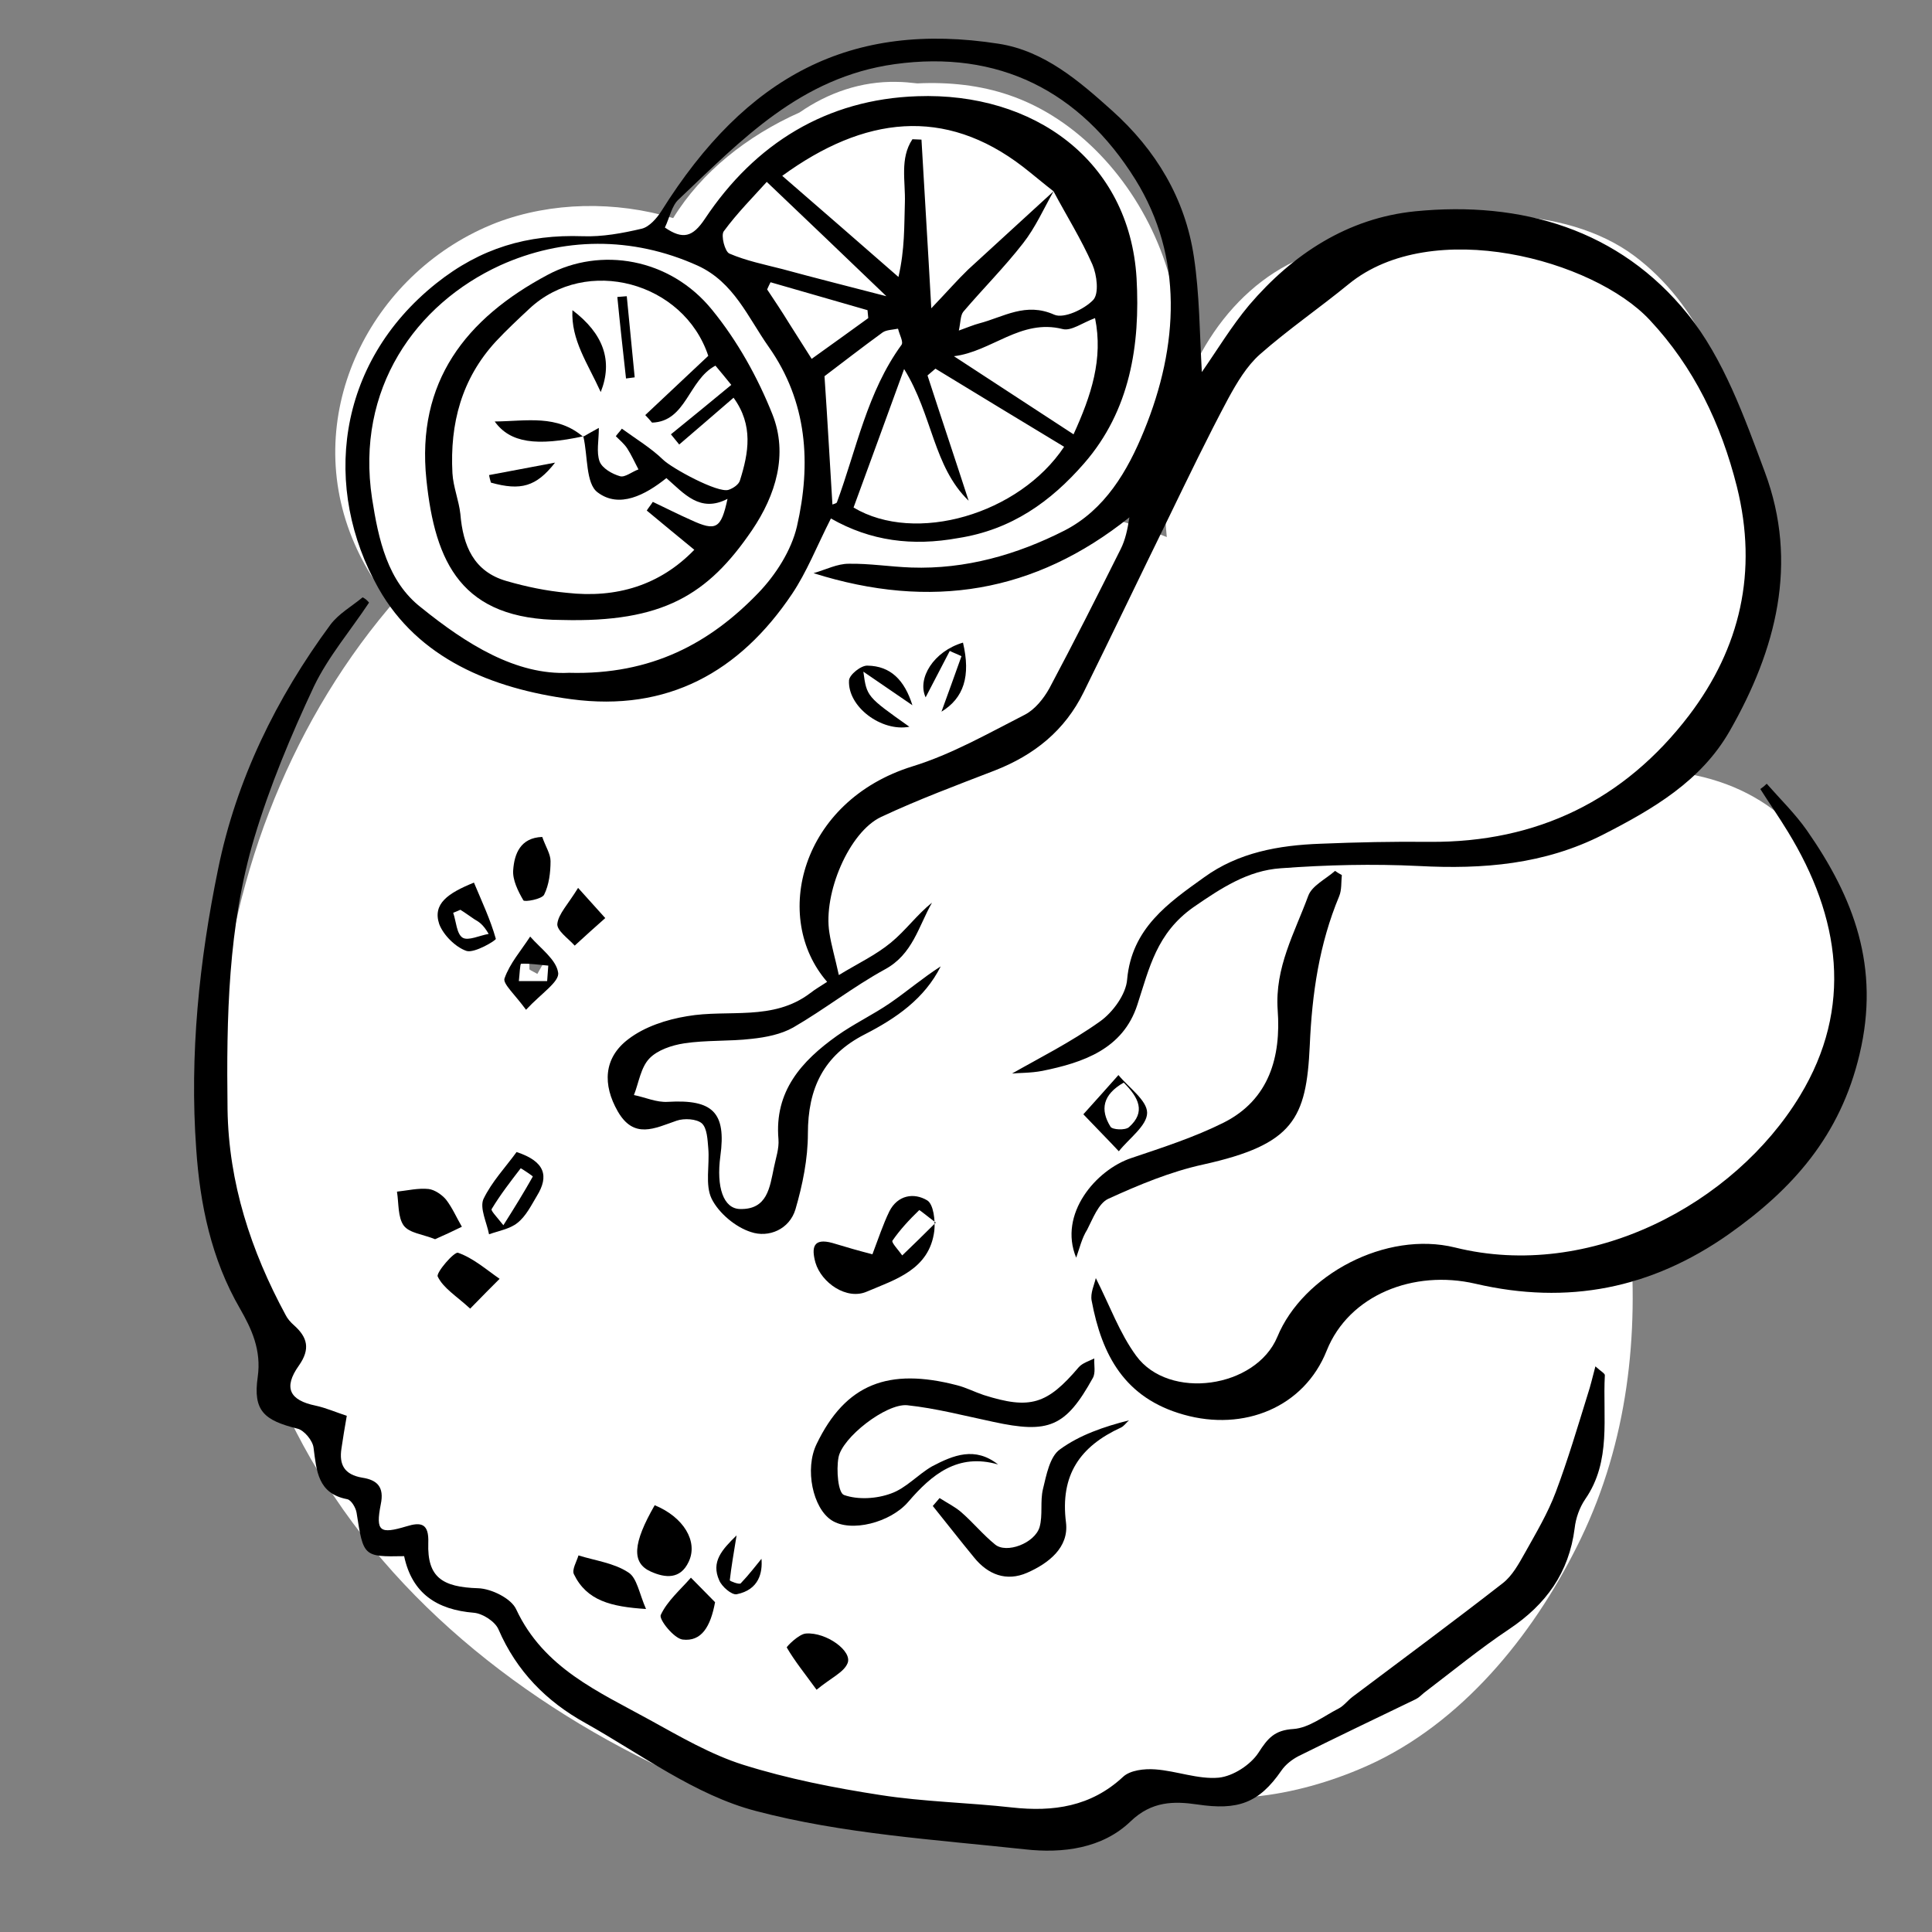
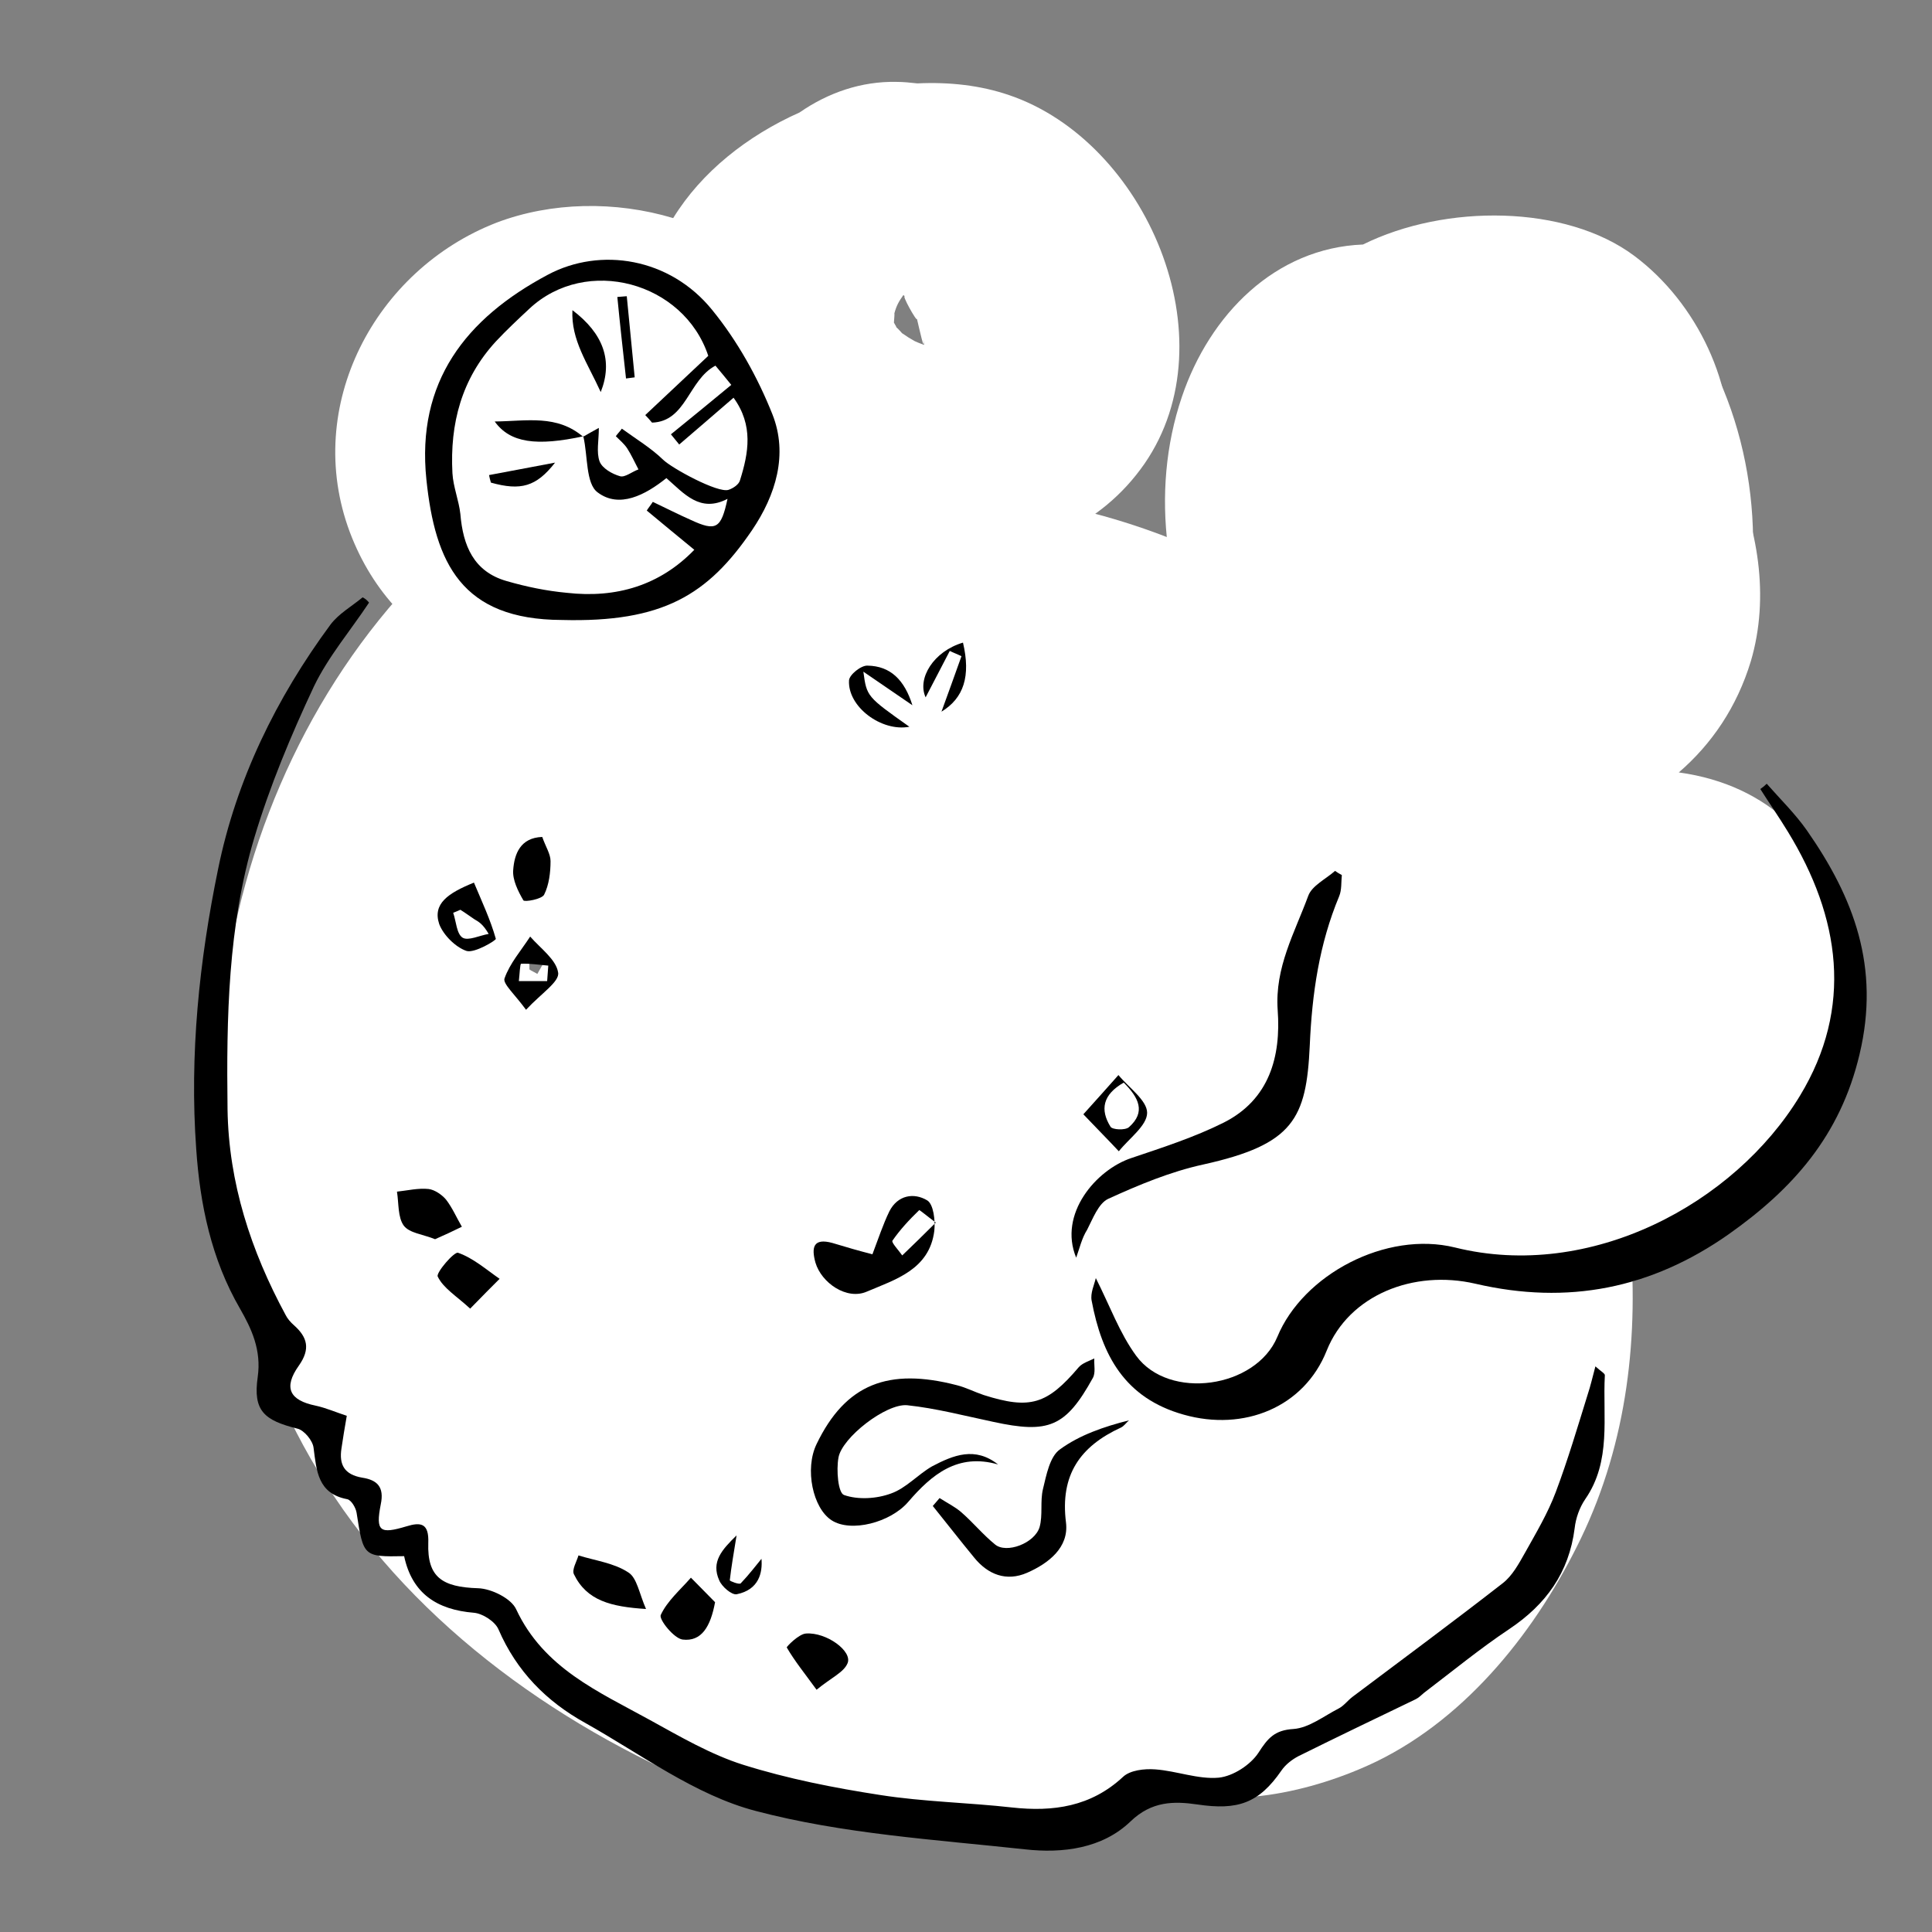
<svg xmlns="http://www.w3.org/2000/svg" id="Capa_1" x="0px" y="0px" viewBox="0 0 512 512" style="enable-background:new 0 0 512 512;" xml:space="preserve">
  <rect x="0" y="0" width="512" height="512" fill="#808080" stroke="none" />
  <style type="text/css"> .st0{fill:#FFFFFF;} </style>
  <g>
    <path class="st0" d="M409.3,245.4c-0.4-0.9-0.8-1.7-1.3-2.6c-19.2-55.7-67.4-96-126.3-108.7c-15.3-3.3-31.1-5-46.7-5 c-12.7-3.6-25.4-8.6-37.8-12c-15.1-4.1-37.6,4.9-51.2,11.1c-16.9,7.6-31.2,18.9-43.1,33.1c-54.1,64.4-61.1,165.3-14.4,235.2 c25.3,37.9,65.2,64.7,107.3,80.8c36.9,14.1,75.1,8.7,110.7-4.5c17.7,7.7,41.7,2,58.3-6c24.4-11.9,42.7-35.3,54.2-59.2 C443.5,356.7,431.9,294.4,409.3,245.4z M142.4,258.1c-0.8-0.5-1.6-0.8-2.1-1.2c0-1.2,0-2.4,0-3.6c1.7,0,3.2,0.2,4.7,0.4 C144,255.2,143.2,256.7,142.4,258.1z" />
    <path class="st0" d="M444.9,204.7c8.7-7.5,15.4-17.3,19.1-29.5c5-17,2-35.6-5.8-52.3c2.1-20.6-8.5-42.7-25.1-55.1 c-18.2-13.6-50.1-13.8-71.9-3c-23.2,0.9-40.6,18.5-48,40.4c-4.3,12.7-5.4,26.3-3.7,39.7c-2.8,4.9-5.7,9.7-9.2,14.1 c-10.3,13.2-27.5,27.1-40.4,31.9c-17,6.3-33.6,11.2-44.2,27c-12.7,18.9-4.7,44,8.8,59.5c26.7,30.5,75,16.6,88.2-18.3 c5.3-13.9,5.1-22.4,20.4-27.5c6.3-2.1,12.5-3.6,18.6-5.1c-0.8,0.9-1.5,1.8-2.1,2.8c-5.2,8.7-6.8,17.3-7.6,27.1 c-3.2,6-2.9,12.6-0.5,18.7c-0.2,5.5-1.1,10.9-4.1,15.8c-3.7,6.1-14.4,9.3-20.4,12.4c-8.6,4.4-16.6,9.4-23.2,16.5 c-6.3,6.8-9.3,18.5-3.4,26.7c10.8,15.1,24.3,23.9,43.3,19.5c15-3.5,26.6-17.8,36.2-28.7c1.1-1.3,2.2-2.4,3.2-3.5 c5.7,2.9,11.3,6.4,17.2,8.7c7.8,2.9,18.3,2.4,26.4,1.1c22.1-3.3,42.8-15.5,51.9-34c2.3-2,4.6-4.3,6.6-6.9 C502.2,268.4,493.7,211.4,444.9,204.7z M373.4,220.3c3.5,0.8,7.1,1.3,10.8,1.7c-0.9,0.6-1.9,1.2-2.8,1.8c-3.6-0.7-7.3-1.4-10.8-2.4 C371.5,221,372.4,220.7,373.4,220.3z" />
    <path class="st0" d="M267.4,25.2c-7.6-2.6-15.8-3.5-24.3-3.1c-1.8-0.2-3.7-0.4-5.5-0.4c-9.4-0.2-18.2,2.9-25.7,8.1 C198,36,185.9,45.6,178.4,57.8c-15.3-4.6-32.3-4.3-46.8,1.2C99.4,71.5,80.2,107.6,92.7,141c12.2,32.4,44.9,44.7,77.2,40 c11.6-1.7,22.7-7.5,30.7-15.9c1.8-0.7,3.6-1.5,5.3-2.4c7.8-4.4,12.9-10.5,16-17.7c10.1,3.5,21.6,4.1,32.5,2.1 c18.9-0.1,37.3-7.5,48.9-24.2C326.2,89.7,303.7,37.5,267.4,25.2z M242.4,90.4c-1.1-0.6-2.2-1.3-3.2-2c-0.2-0.1-0.3-0.3-0.5-0.5 c-0.5-0.5-0.8-0.9-1.1-1.1c-0.2-0.5-0.5-0.9-0.7-1.3c0.1-1.3,0.2-2.6,0.1-2.4c0.6-2.2,1.2-3.2,2.4-4.9c0.2,0.1,0.3,0.3,0.5,0.4 c-1.3-1,3.2,7,3.1,5.9c0.6,2.5,2.1,9.4,1.7,5.5c0.1,0.5,0.1,1,0.2,1.4C243.8,91,243,90.7,242.4,90.4z" />
    <path class="st0" d="M455.5,100.4c-1.5-3.3-7.1-0.9-5.8,2.5c19.9,53.3-47.1,86-90.4,90.8c-28.6,3.1-51.5,8.2-71.3,30.6 c-7.5,8.6-13.8,18.5-20.2,27.9c-8,11.6-17.1,29.6-33.6,12.9c-1.7-1.7-4,0.8-2.6,2.6c16.2,20,43.5,22.8,64.3,7.1 c12.5-9.4,17.5-24.5,27.5-36c13.5-15.5,38.9-9.2,56.8-7.9C452.2,236.3,480.9,157.1,455.5,100.4z" />
    <path class="st0" d="M473.1,220.9c-2-2.5-6.3,0.2-5.3,3.1c4.2,12,6.4,25.7-2.2,36.2c-6.9,8.6-16.7,16.5-25.5,23.2 c-18.5,14.1-42.3,25.6-65.7,26.9c-10.7,0.6-21.6,0.2-30.4,7.2c-9.5,7.6-12.9,18.8-18.8,29c-13.8,24.3-45.3-15.2-28-27 c1.4-0.9,0.5-3.2-1.1-2.7c-19,5-10.7,35.5-3,46.5c7.5,10.7,18.6,13.6,31,11.5c7.8-1.3,15.3-6.7,19.8-12.9c5.4-7.3,8-19.3,15.3-24.8 c6.9-5.3,20.4,0.1,27.6,2c9.6,2.5,18.5,1.8,28.1,0.5c19.6-2.6,38.7-14,53-27.2C493.6,288.7,494,247.8,473.1,220.9z" />
    <g>
-       <path d="M220.2,137.4c-3.8,7.5-6.4,14.2-10.3,20c-13.9,20.7-33,31.3-58.5,27.9c-21.1-2.8-40.6-10.8-51.1-29.4 c-14.9-26.3-11.4-59.5,15.3-80.8c11.8-9.4,24.2-13,38.8-12.5c5.2,0.2,10.6-0.8,15.7-2c2-0.5,4-2.8,5.2-4.7 c22.5-35.9,50.3-50.4,89.4-44.3c12.1,1.9,21.3,9.9,30,17.7c11.6,10.4,19.4,23.3,21.7,38.8c1.5,9.9,1.5,20,2.1,30.5 c4.1-5.9,7.9-12.2,12.5-17.7c11.6-13.6,26.2-23.1,44-24.9c28.2-2.8,54.2,4.8,72.3,27.3c9.5,11.8,15,27.3,20.4,41.8 c9,24.1,3,47.1-9.3,68.6c-7.6,13.3-20.3,20.7-33.6,27.5c-15.5,7.9-31.8,9.2-48.8,8.3c-12.2-0.6-24.4-0.3-36.6,0.6 c-8.7,0.6-15.7,5.2-23.1,10.3c-9.8,6.9-11.7,16.1-14.9,25.9c-3.8,11.7-14.3,15.3-25.2,17.5c-3.1,0.6-6.3,0.5-8,0.7 c7-4,15.6-8.3,23.3-13.8c3.4-2.4,6.9-7.2,7.2-11.1c1.2-13.6,10.9-20.3,20.4-27.1c9.1-6.6,19.8-8.5,30.8-8.9 c9.7-0.4,19.3-0.6,29-0.5c28.5,0.2,51.6-11.1,68.7-33.5c13.6-17.9,18.3-38.1,12.7-60.6c-4.2-16.7-11.4-31.7-23.1-44.2 c-14.9-16-57.7-27.6-79.8-9.5c-7.7,6.3-16,12-23.5,18.6c-3.5,3.1-6.1,7.5-8.4,11.7c-5.5,10.3-10.6,20.9-15.7,31.4 c-7.6,15.5-15,31-22.6,46.4c-5,10.2-13.1,16.7-23.6,20.8c-10.1,3.9-20.3,7.7-30.1,12.3c-8.5,4-15.4,20.3-13.7,30.7 c0.5,3.3,1.5,6.6,2.5,11.2c5.1-3.1,9.8-5.3,13.8-8.6c3.9-3.2,6.9-7.4,10.9-10.6c-3.6,6.3-5.1,13.7-12.5,17.7 c-8.4,4.6-16,10.6-24.3,15.4c-3.2,1.8-7.2,2.6-11,3c-5.9,0.7-12,0.3-17.9,1.2c-3.3,0.5-7.1,1.8-9.2,4c-2.3,2.4-2.8,6.4-4.1,9.7 c3,0.6,6,2,9,1.8c11.9-0.7,15.5,2.8,13.9,14.4c-1.1,8.2,0.8,13.9,5.2,14c7.3,0.2,7.9-5.8,9-11c0.5-2.5,1.4-5,1.2-7.5 c-1.1-12.7,6.1-20.7,15.5-27.4c4.5-3.2,9.6-5.6,14.1-8.7c4.5-3.1,8.7-6.7,13.4-9.7c-4.3,8.6-11.9,13.8-20.1,18 c-11,5.6-15.1,14.4-15.1,26.3c0,6.7-1.4,13.6-3.3,20.1c-1.6,5.3-7.1,7.6-11.8,6c-4.1-1.3-8.5-5-10.4-8.8 c-1.8-3.7-0.5-8.9-0.9-13.4c-0.2-2.3-0.3-5.3-1.7-6.6c-1.4-1.2-4.7-1.4-6.7-0.7c-5.8,2-11.3,5-15.6-2.5c-4-7-3.8-14.1,2.8-19.1 c4.3-3.3,10.1-5.2,15.6-6.1c10.9-1.9,22.7,1.4,32.6-6.1c1.4-1.1,3-2,4.5-3c-14.8-17-7-47.9,22.6-57.1c10.4-3.2,20-8.7,29.8-13.7 c2.7-1.4,5-4.3,6.5-7c6.5-12.2,12.7-24.5,18.9-36.9c1.2-2.4,1.8-5.1,2.3-8.4c-25,20-52.6,24.6-83.7,14.8c3.4-1,6.3-2.5,9.3-2.5 c5.5-0.1,11,0.8,16.6,1c14.4,0.5,28-3.4,40.6-9.8c10.7-5.5,16.7-15.7,21.1-26.5c9.2-22.5,10.4-46-2.3-66.5 c-14.7-23.6-36.4-34.4-63.8-30.6c-25,3.5-40.6,20.1-57.2,35.8c-1.9,1.7-2.4,4.8-3.7,7.5c4.8,3.3,7.4,2.5,10.6-2.3 c13.3-20,32.3-31.7,56.3-32.5c30.8-1.1,56.2,17,58.1,48.2c1,17.7-1.7,35.1-13.9,49.1c-8.8,10.1-19.2,17.6-33.4,19.8 C241.8,144.8,230.7,143.4,220.2,137.4z M279.2,50.7c-2.6,4.6-4.8,9.6-8.1,13.8c-4.9,6.3-10.6,12-15.8,18.1c-0.8,1-0.7,2.7-1.2,5 c2.5-0.9,3.9-1.5,5.4-1.9c6.5-1.7,12.3-5.7,19.9-2.3c2.5,1.1,7.9-1.4,10.3-3.9c1.6-1.7,1-6.6-0.2-9.4 C286.5,63.3,282.6,57.1,279.2,50.7c-2.7-2.1-5.4-4.4-8.1-6.5c-20.8-16-42.1-13.4-63.8,2.4c10.4,9,20.6,17.9,30.8,26.8 c1.7-7.4,1.5-13.5,1.7-19.6c0.2-5.7-1.4-11.8,2-16.9c0.8,0,1.6,0.1,2.4,0.1c0.8,14.1,1.7,28.3,2.6,44.7c4.3-4.5,6.9-7.5,9.8-10.3 C264.1,64.5,271.7,57.6,279.2,50.7z M150.8,178.3c21.9,0.6,37.4-7.9,50.2-21.2c4.6-4.8,8.7-11.2,10.2-17.6 c3.8-16.6,2.8-33-7.5-47.6c-5.5-7.8-9.2-17.1-18.8-21.5c-17.5-7.9-35.9-7.5-52.3-0.1c-22.5,10.3-38.4,32.8-34,61.8 c1.7,10.9,4.1,22,13,28.9C123.6,170.7,136.8,179,150.8,178.3z M239.6,97.8c-4.7,13-9.1,24.9-13.4,36.7 c16.4,9.8,43.9,1.8,55.8-16.1c-11.4-6.9-22.8-13.8-34.1-20.7c-0.7,0.6-1.4,1.2-2.1,1.8c3.6,11.1,7.3,22.1,10.9,33.2 C247.3,123.6,247.2,110.1,239.6,97.8z M252.8,94.4c10.9,7.1,21.1,13.8,31.7,20.7c4.7-10.3,7.9-20,5.7-30.8 c-3.3,1.2-6.3,3.5-8.6,2.9C270.5,84.4,262.8,93.2,252.8,94.4z M234.9,78.5C224,68,214,58.5,203.2,48.2c-3.5,3.9-7.8,8.2-11.4,13.1 c-0.8,1.1,0.3,5.4,1.5,5.9c4.4,1.9,9.3,2.9,14,4.1C216.1,73.7,224.9,75.9,234.9,78.5z M220.6,133.7c0.5-0.2,1.1-0.3,1.2-0.6 c5.2-14.1,8-29.2,17.1-41.7c0.6-0.8-0.6-2.8-0.9-4.3c-1.4,0.3-3.1,0.3-4.1,1c-5.5,4-10.9,8.2-15.4,11.6 C219.3,111.3,219.9,122.5,220.6,133.7z M230.1,84.3c-0.1-0.7-0.1-1.4-0.2-2.1c-8.6-2.5-17.1-4.9-25.7-7.4 c-0.3,0.6-0.6,1.2-0.9,1.9c2,3,4,6,5.9,9.1c1.9,3,3.8,6,5.9,9.3C220.7,91.1,225.4,87.7,230.1,84.3z" />
      <path d="M97.8,159.7c-4.9,7.4-10.8,14.3-14.6,22.2c-6.1,13-11.7,26.4-15.8,40.1c-7,23.4-7.4,47.7-7.1,72 c0.3,19.5,6.2,37.5,15.4,54.5c0.5,1,1.3,1.9,2.2,2.7c3.6,3.2,4.4,6.3,1.3,10.7c-4.2,5.9-2.4,9.2,4.4,10.6c2.8,0.6,5.5,1.8,8.3,2.7 c-0.6,3.3-1,6-1.4,8.6c-0.7,4.4,0.8,7,5.5,7.8c3.9,0.6,5.9,2.4,4.9,7.1c-1.4,7.2-0.2,7.9,6.8,5.8c3.9-1.2,6-0.8,5.8,4.4 c-0.3,9.1,3.7,11.7,13.2,12c3.5,0.1,8.8,2.7,10.1,5.6c7.3,15.6,21.8,21.8,35.4,29.3c8,4.4,16.2,9.2,24.8,11.9 c11.8,3.7,24,6.1,36.3,8c11.5,1.8,23.3,2,34.9,3.3c10.9,1.2,20.9-0.2,29.4-8.1c1.9-1.8,5.7-2.2,8.5-2c5.7,0.4,11.4,2.7,16.9,2.2 c3.8-0.4,8.4-3.4,10.5-6.6c2.5-3.9,4.3-6,9.3-6.3c4.1-0.3,8-3.4,11.9-5.4c1.4-0.7,2.4-2.1,3.7-3.1c13.3-10,26.7-19.9,39.8-30.1 c2.6-2,4.3-5.2,6-8.2c2.9-5.2,6-10.4,8.1-16c3.2-8.5,5.8-17.3,8.5-26c0.7-2.1,1.2-4.3,2-7.3c1.4,1.3,2.6,1.9,2.5,2.4 c-0.6,11.1,1.8,22.7-5.2,32.8c-1.5,2.2-2.5,5-2.8,7.7c-1.5,11.8-7.6,20.2-17.3,26.7c-7.8,5.2-15.1,11.2-22.6,16.9 c-0.7,0.6-1.4,1.3-2.2,1.7c-10.4,5-20.8,10-31.1,15.1c-1.7,0.9-3.4,2.2-4.5,3.8c-6,8.7-11.6,10.6-22.3,9 c-6.2-0.9-12.1-0.9-17.7,4.5c-7.5,7.2-18,8.5-27.9,7.4c-24-2.6-48.4-4.1-71.5-10.2c-16-4.2-30.3-15-45.1-23.3 c-10.3-5.7-18.2-13.7-23-24.8c-0.9-2.1-4.2-4.2-6.5-4.4c-9.8-0.8-16.4-5.1-18.5-15c-10.8,0.2-10.8,0.1-12.6-11.5 c-0.2-1.3-1.4-3.4-2.5-3.6c-7.8-1.5-8.1-7.5-8.9-13.6c-0.2-1.9-2.5-4.7-4.3-5.1c-8.8-2.2-11.8-4.7-10.5-13.7 c1-7.1-1.6-12.7-4.7-18.1c-7.6-13.1-10.6-27.6-11.6-42.3c-1.8-25,0.8-49.9,5.8-74.2c4.8-23.6,15.4-45.3,29.8-64.8 c2.2-2.9,5.6-4.8,8.5-7.2C96.9,158.7,97.4,159.2,97.8,159.7z" />
      <path d="M468.2,207.7c3.6,4.1,7.5,7.9,10.6,12.3c12.5,17.9,19.5,36.3,14,59.4c-5.1,21.6-17.7,35.7-34.7,47.7 c-20.5,14.4-42.6,18.8-67.1,13.1c-16.4-3.8-33.5,3-39.4,17.7c-6,15.1-22,21.5-37.9,17c-15.7-4.4-21.7-15.8-24.4-30.2 c-0.4-2,0.7-4.2,1.1-6c3.7,7.3,6.3,14.6,10.7,20.6c8.7,11.9,31.7,8.6,37.4-5c6.8-16.5,28.8-28.2,47.1-23.7 c35.8,8.9,74-11.5,91.4-40.2c14.2-23.4,10.7-47.3-3.2-70c-2.3-3.8-4.9-7.5-7.3-11.3C467.1,208.7,467.7,208.2,468.2,207.7z" />
      <path d="M285.2,333.3c-4.8-11.6,5.3-23.3,14.6-26.4c8.3-2.8,16.7-5.5,24.5-9.4c12.1-6.1,15.2-17.5,14.3-29.8 c-0.8-11.3,4.5-20.5,8.1-30.3c1-2.7,4.6-4.4,7.1-6.6c0.6,0.4,1.2,0.8,1.8,1.1c-0.2,1.9,0,3.9-0.7,5.6c-5.3,12.7-7.2,25.8-7.8,39.6 c-0.9,19.4-4.3,26.2-28.2,31.5c-8.7,1.9-17.1,5.4-25.2,9.1c-2.6,1.2-4.1,5.3-5.6,8.2C286.7,328.1,286.1,330.8,285.2,333.3z" />
      <path d="M264.5,388.1c-10.7-3.1-17.6,2.7-23.8,9.9c-4.7,5.5-15.2,8.2-20.3,4.9c-5-3.2-7.2-13.6-4-20.2c7.7-16,19.1-20.3,37.2-15.6 c2.4,0.6,4.7,1.8,7.1,2.6c12.3,3.9,16.8,2.5,25.2-7.4c1-1.1,2.7-1.6,4.1-2.3c-0.1,1.8,0.4,3.8-0.4,5.2 c-7.2,13-11.7,14.8-26.4,11.6c-7.6-1.6-15.2-3.6-22.8-4.4c-5.6-0.5-17.3,8.6-18.2,13.9c-0.6,3.3-0.1,9.4,1.5,9.9 c3.7,1.3,8.6,1,12.4-0.4c4-1.4,7.1-5,10.9-7.2C252.7,385.6,258.4,383.3,264.5,388.1z" />
      <path d="M249,397c2,1.3,4.1,2.3,5.8,3.8c3.1,2.7,5.7,5.9,8.9,8.5c3,2.5,10.5-0.3,11.8-4.6c0.9-3.2,0.1-6.8,0.9-10.1 c0.9-3.7,1.8-8.6,4.5-10.5c5.2-3.8,11.6-6,18.3-7.7c-0.7,0.6-1.3,1.5-2.1,1.9c-10.9,5-16.2,12.6-14.6,25.2 c0.8,6.6-4.6,10.8-10.3,13.3c-5.5,2.4-10.4,0.5-14.1-4.1c-3.7-4.5-7.2-9-10.9-13.6C247.7,398.5,248.4,397.7,249,397z" />
      <path d="M231.2,332.4c1.6-4.2,2.8-7.9,4.5-11.4c2.2-4.3,6.5-5,10-2.9c1.7,1,2.2,5.4,1.9,8.1c-1.3,10.3-10.4,12.9-17.9,16.1 c-5.3,2.3-12-2.3-13.6-7.7c-1.1-4-0.6-6.6,4.5-5.2C224.2,330.5,227.7,331.5,231.2,332.4z M248,324c-2.3-1.7-4.3-3.4-4.4-3.3 c-2.6,2.5-5.1,5.2-7.1,8.1c-0.3,0.5,1.7,2.6,2.6,3.9C241.8,330.1,244.6,327.4,248,324z" />
-       <path d="M173.5,398.9c7.6,3.1,11.6,9.6,9,15c-2.2,4.7-6.2,4.3-10,2.6C167.3,414.2,167.7,409,173.5,398.9z" />
      <path d="M115.3,328.4c-3.2-1.3-6.8-1.6-8.3-3.6c-1.6-2.2-1.3-5.9-1.8-9c2.8-0.3,5.7-1,8.4-0.7c1.6,0.2,3.5,1.5,4.6,2.8 c1.7,2.2,2.8,4.8,4.2,7.2C120.2,326.2,117.8,327.3,115.3,328.4z" />
      <path d="M171.2,426.4c-9.3-0.6-15.7-2.2-19.1-9.2c-0.6-1.2,0.7-3.3,1.2-5c4.5,1.4,9.4,2,13.2,4.5 C168.8,418.1,169.4,422.3,171.2,426.4z" />
      <path d="M189.5,424.6c-1.2,6.5-3.6,10.5-8.6,9.9c-2.3-0.3-6.3-5.3-5.8-6.5c1.7-3.7,5.2-6.7,8-9.9 C185.5,420.5,187.8,422.9,189.5,424.6z" />
      <path d="M124.6,346.8c-3.7-3.4-7.1-5.4-8.6-8.5c-0.5-1,4.4-6.7,5.4-6.3c4,1.4,7.4,4.4,11,6.9C130.2,341.1,128,343.3,124.6,346.8z" />
      <path d="M216.4,447.8c-3.2-4.4-5.8-7.6-7.9-11.2c-0.1-0.2,3.2-3.6,5.1-3.7c5.4-0.4,12.4,4.7,11,7.9 C223.6,443.2,220.3,444.6,216.4,447.8z" />
      <path d="M143.7,221.8c0.9,2.6,2.2,4.5,2.2,6.4c0,3-0.4,6.3-1.7,8.9c-0.6,1.2-5.2,2-5.5,1.5c-1.4-2.4-2.9-5.4-2.7-8 C136.3,226.3,137.9,222,143.7,221.8z" />
      <path d="M125.6,233.9c2.1,5,4.4,9.9,5.8,14.9c0.1,0.4-5.7,3.9-7.8,3.2c-2.9-1-6.1-4.2-7.2-7.1 C114.6,239.5,118.7,236.7,125.6,233.9z M122,241.1c-0.6,0.3-1.2,0.5-1.9,0.8c0.8,2.3,0.9,5.6,2.5,6.6c1.5,0.9,4.5-0.6,6.9-1 c-1.5-2.6-2.6-3.2-3.8-3.9C124.5,242.8,123.3,241.9,122,241.1z" />
-       <path d="M136.9,305.3c7.6,2.5,8.6,6.4,5.4,11.6c-1.5,2.5-2.9,5.4-5.2,7.2c-2,1.6-5,2.1-7.5,3c-0.6-3.1-2.5-6.9-1.5-9.3 C130.3,313.2,134,309.3,136.9,305.3z M133.4,324.7c3.1-4.9,5.5-8.8,7.8-12.9c0.1-0.1-3.1-2.2-3.2-2.2c-2.7,3.5-5.4,7-7.7,10.8 C130,320.8,131.5,322.3,133.4,324.7z" />
      <path d="M228.8,178c0.9,6.6,0.9,6.6,12.2,14.6c-7.4,1.4-16.4-5.3-16-12.3c0.1-1.5,3.2-4,4.9-3.9c6.1,0.1,9.8,3.8,11.9,10.5 C237.4,183.9,233.6,181.3,228.8,178z" />
      <path d="M139.4,267.6c-2.9-4-6.2-6.9-5.7-8.3c1.4-4,4.4-7.4,6.8-11.1c2.7,3.1,6.9,6.1,7.4,9.5 C148.4,260.1,143.5,263.2,139.4,267.6z M145,260c0.1-1.4,0.2-2.7,0.3-4.1c-2.4-0.2-4.8-0.6-7.2-0.5c-0.3,0-0.4,3-0.6,4.6 C140,260,142.5,260,145,260z" />
      <path d="M287.1,295.3c4-4.4,6.6-7.4,9.3-10.4c2.7,3.3,7.6,6.7,7.6,10c0,3.4-4.8,6.8-7.5,10.2C293.7,302.1,290.9,299.3,287.1,295.3 z M297.8,286.9c-5.6,3.2-6.3,7.2-3.5,11.7c0.5,0.8,3.9,1,4.9,0.1C303.7,294.7,301.8,290.9,297.8,286.9z" />
-       <path d="M153.2,235.3c3.4,3.8,5.3,5.9,7.2,8c-2.7,2.4-5.4,4.8-8.1,7.3c-1.7-1.9-4.8-4-4.6-5.8C148,242.2,150.5,239.7,153.2,235.3z " />
      <path d="M255.2,170.3c2.1,8.9,0.2,14.7-5.7,18.3c1.7-4.6,3.5-9.7,5.3-14.7c-1-0.5-2.1-0.9-3.1-1.4c-2.2,4.3-4.5,8.6-6.4,12.3 C243,179.8,247.4,172.6,255.2,170.3z" />
      <path d="M195.2,406.9c-0.8,4.9-1.4,8.4-1.8,11.9c0,0.2,2.5,1.2,2.9,0.8c2.2-2.3,4.1-4.8,5.5-6.5c0.3,3.6-0.6,8.2-6.6,9.4 c-1.3,0.2-3.9-2-4.6-3.7C188.4,413.9,191.3,410.7,195.2,406.9z" />
      <path d="M148.9,164.3c-26.6-0.1-33.6-15.1-35.9-37.2c-2.7-25.9,10.4-42.7,32.2-54.3c13.9-7.4,32.3-4.5,43.5,9.3 c6.7,8.2,12.1,17.9,16,27.7c4.2,10.6,0.9,21.4-5.4,30.7C187.6,157.7,175.6,165,148.9,164.3z M154.6,115.7c1.4-0.8,2.8-1.6,4.1-2.3 c0,3.4-0.7,6.4,0.2,8.9c0.7,1.8,3.3,3.3,5.4,3.9c1.3,0.4,3.2-1.2,4.9-1.8c-1-1.9-1.9-3.9-3-5.6c-0.8-1.2-2-2.2-3-3.2 c0.5-0.7,1.1-1.3,1.6-2c3.7,2.7,7.7,5.1,10.9,8.2c2.2,2.2,14.6,9,17.4,8c1.2-0.4,2.7-1.4,3-2.5c2.3-7.3,3.6-14.6-1.7-21.9 c-5,4.3-9.7,8.4-14.4,12.4c-0.7-0.9-1.5-1.8-2.2-2.7c5.2-4.2,10.3-8.4,16-13.1c-1.2-1.5-2.7-3.3-4.2-5.1 c-7.2,3.8-7.7,14.8-16.8,15.1c-0.6-0.7-1.2-1.4-1.8-2c5.5-5.2,11.1-10.4,16.7-15.7c-6.5-19.6-32.3-26.6-47.4-12.5 c-3,2.8-6.1,5.7-8.9,8.7c-9.1,9.9-12.2,21.8-11.5,34.9c0.2,3.6,1.7,7.2,2.1,10.8c0.7,8.4,3.5,15.3,12.3,17.8 c5.2,1.5,10.5,2.6,15.9,3.1c13.2,1.5,24.7-2,33.8-11.4c-4.4-3.6-8.5-7-12.6-10.4c0.5-0.8,1.1-1.5,1.6-2.3 c3.4,1.6,6.7,3.3,10.1,4.8c6.7,3.1,8,2.3,9.7-5.6c-7.3,3.8-11.5-1.4-16.2-5.5c-5.6,4.5-12.5,8.1-18.2,3.8 C155.2,128.2,155.8,120.8,154.6,115.7L154.6,115.7z" />
      <path d="M151.7,82.2c8.2,6.2,10.8,13.4,7.5,21.7C155.7,96.2,151.3,90.1,151.7,82.2z" />
      <path d="M154.7,115.6c-12.5,2.7-19.5,1.8-23.6-3.9c8.6-0.1,16.5-1.9,23.5,4.1C154.6,115.7,154.7,115.6,154.7,115.6z" />
      <path d="M129.6,125.9c5.5-1,11-2.1,17.5-3.3c-5,6.4-9.1,7.5-17,5.3C129.9,127.2,129.7,126.5,129.6,125.9z" />
      <path d="M166.1,78.5c0.7,7.2,1.4,14.3,2.1,21.5c-0.8,0.1-1.5,0.2-2.3,0.3c-0.8-7.2-1.6-14.4-2.3-21.6 C164.4,78.6,165.3,78.6,166.1,78.5z" />
    </g>
  </g>
</svg>